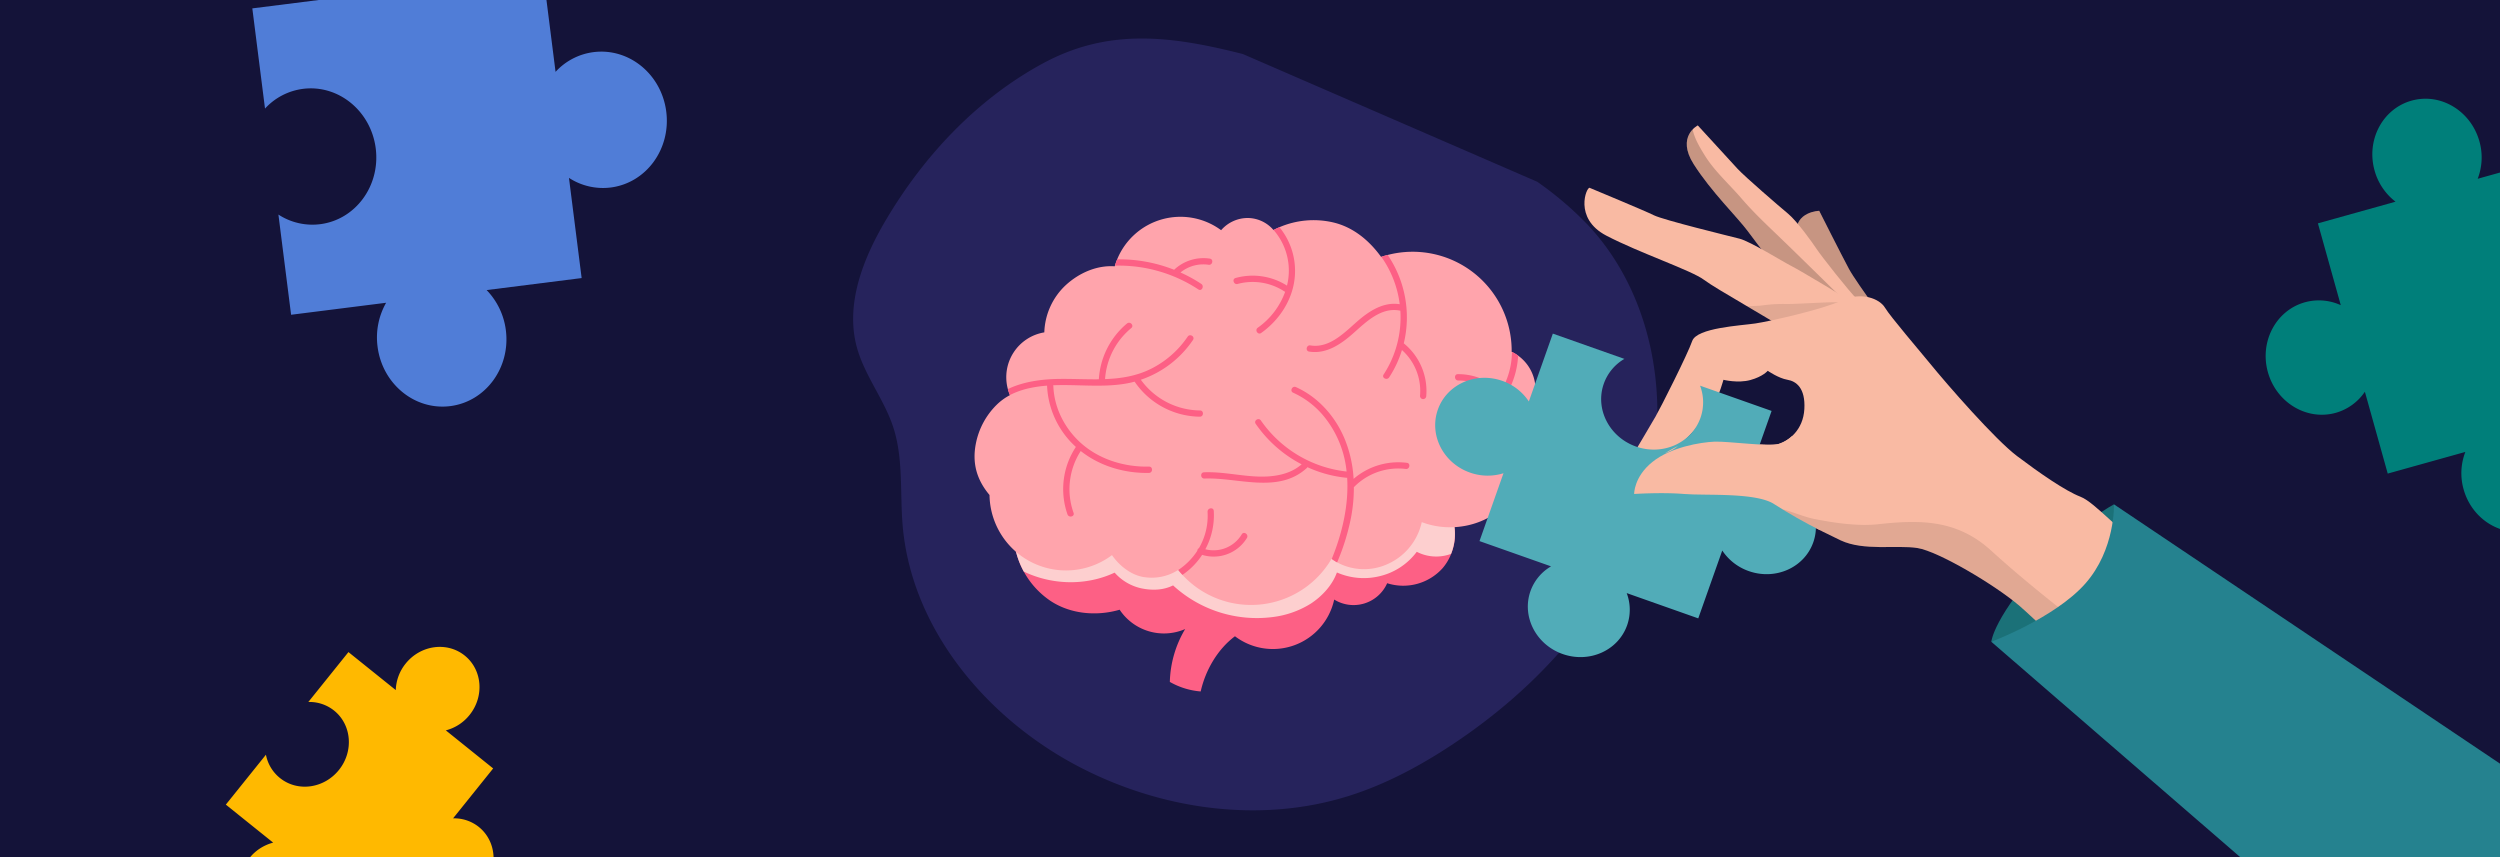
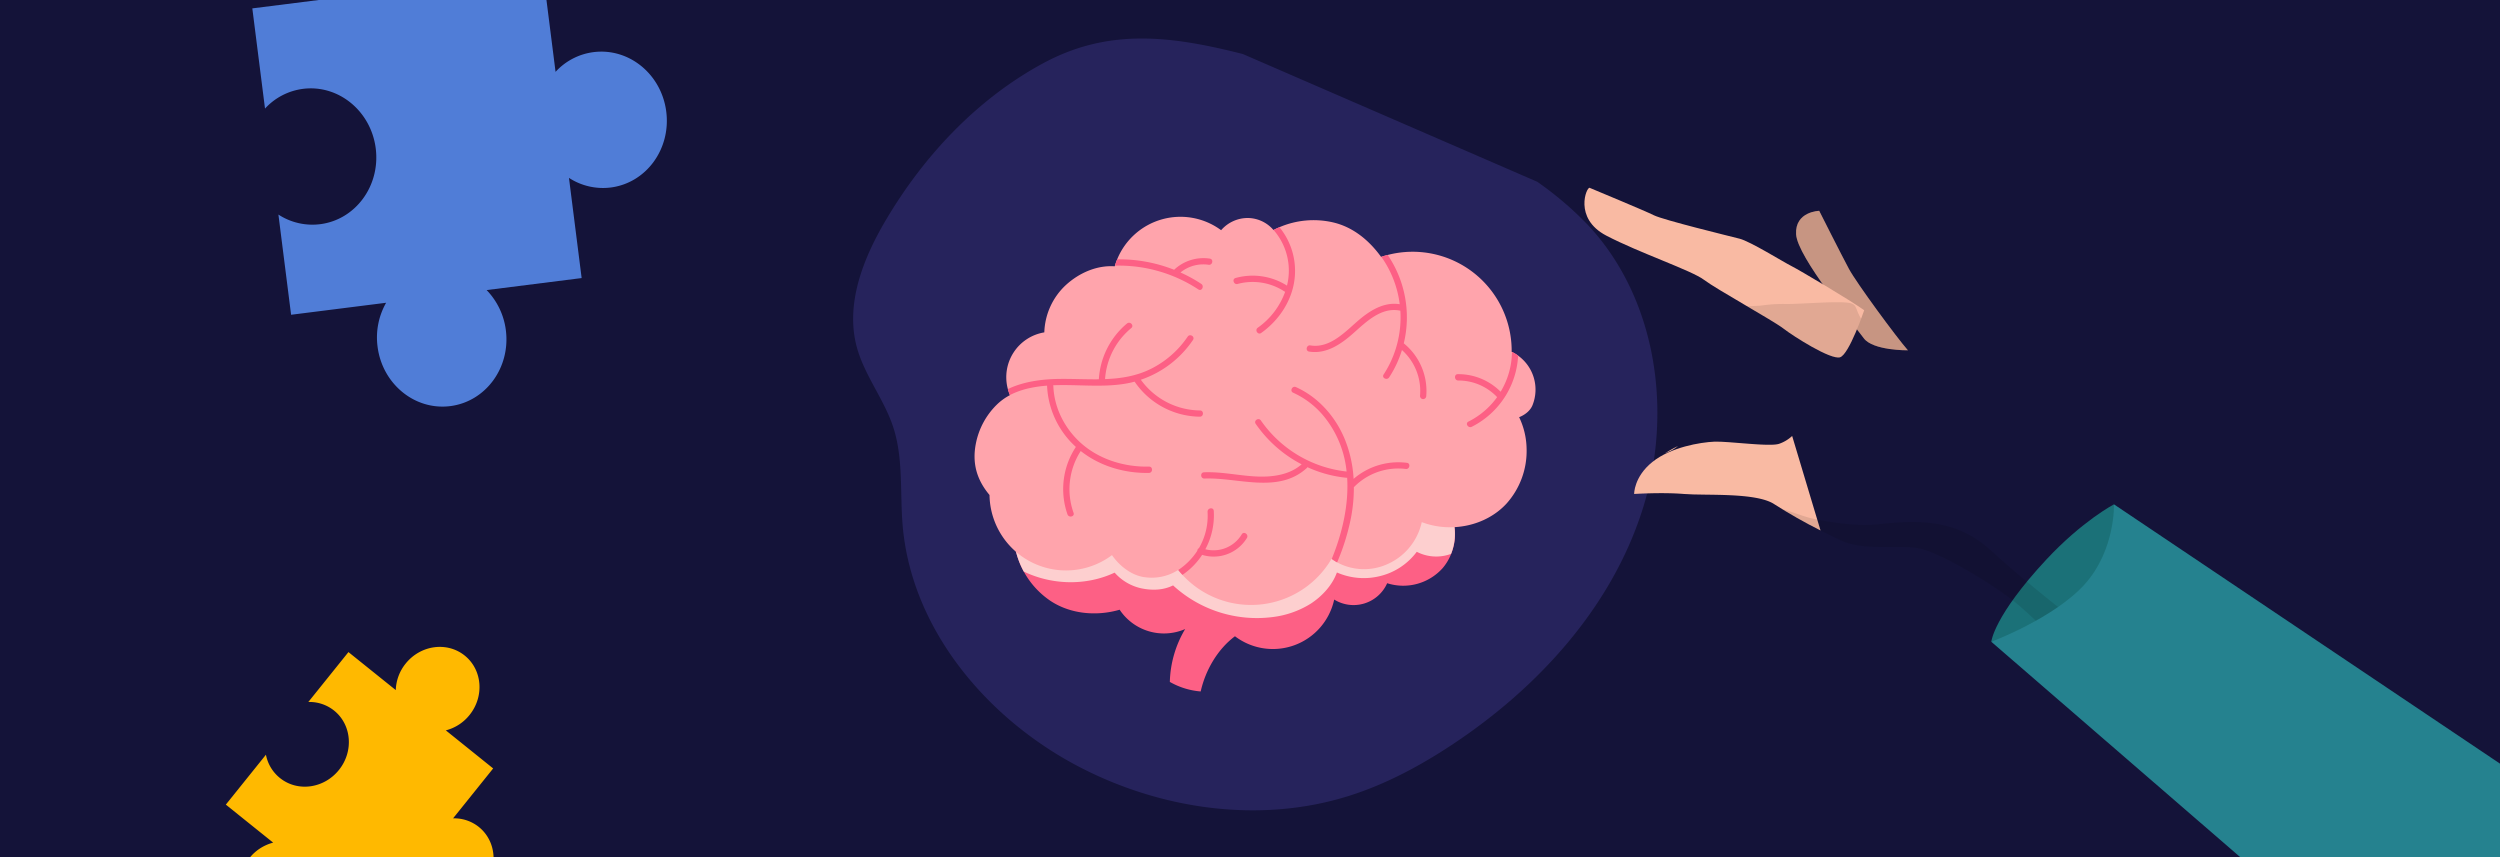
<svg xmlns="http://www.w3.org/2000/svg" viewBox="0 0 1458.54 500">
  <defs>
    <style>.aa3811ca-7503-4807-83a6-edc977e6e05c{fill:none;}.fec4fa0c-0a1f-4755-8807-343033ef06d8{fill:#f9baa3;}.ebae961d-7b53-48e7-8ded-c0a4820755be{isolation:isolate;}.e1963d59-0b12-4ee9-a254-f6d65824011d{clip-path:url(#a4524dac-3c26-4919-9951-5443fa0d137a);}.e860f53d-373d-495d-ab56-c34d30e6fd39{fill:#141339;}.f7053051-1bba-4dfa-8afa-cfd7a19e87e9{fill:#26235c;}.ee65d32f-9163-4162-9e64-e8a77fb30557{fill:#fd6085;}.bdf3acdb-76e2-4283-9d3a-93cfb6626dc1{fill:#fdcfcf;mix-blend-mode:multiply;}.af2fa202-fd70-47dc-9f58-35f15ea4db8b{fill:#ffa4ac;}.b2f2fb42-2c25-435b-9f07-1afd551bd932{fill:#1b7178;}.ba3fefc8-c52d-4a52-af90-db91f6ae410d{opacity:0.2;}.e26ce40d-9a68-4590-80b7-b100fedcb6a9{clip-path:url(#a365a3ae-dae5-48d4-b41a-209992a0a8c5);}.b417be3f-da2a-4c09-8e75-a9eb12fabde2{clip-path:url(#f902de7c-5499-4ba2-810c-aaaae72828a6);}.ae382024-f4ee-4416-92a1-3274ba2b1595{opacity:0.1;}.e91701c4-17b9-4766-9438-6dee5318d510{clip-path:url(#a5c9b086-8012-4d7f-bec2-e59270157a79);}.eeb1457d-c12a-44d4-9877-cfaac3140fd1{fill:#25828f;}.a53c9e30-5bc3-43a7-b7e9-cc814b582b9a{fill:#51acb8;}.e660b6f6-66d4-45e1-a200-2ee28f6c5f71{clip-path:url(#b7ccad10-a1a4-4534-9916-808962192f27);}.f6190783-14a9-4e29-9caa-adc0ea3f644d{fill:#ffb900;}.bd11d9d8-477a-45e8-8766-11ccc626a49d{fill:#507dd7;}.bcd5ab78-c3df-47a9-a7a4-f6b73ef561f9{fill:#007f7a;}</style>
    <clipPath id="a4524dac-3c26-4919-9951-5443fa0d137a">
      <rect class="aa3811ca-7503-4807-83a6-edc977e6e05c" x="-0.72" y="-1.27" width="1459.58" height="501.59" />
    </clipPath>
    <clipPath id="a365a3ae-dae5-48d4-b41a-209992a0a8c5">
-       <path class="fec4fa0c-0a1f-4755-8807-343033ef06d8" d="M1083.59,174.7c-5-4.85-21.31-25.71-23.69-29.35s-11.51-16.35-16.61-20.59-25.15-21.5-29.58-26.29-23.19-25.3-23.19-25.3-12.71,6.36-2.42,22.57,25.67,31.11,31.59,39.14,19.74,25.87,22.74,29.57,27.7,29.48,30.6,28.24S1083.59,174.7,1083.59,174.7Z" />
-     </clipPath>
+       </clipPath>
    <clipPath id="f902de7c-5499-4ba2-810c-aaaae72828a6">
      <path class="fec4fa0c-0a1f-4755-8807-343033ef06d8" d="M1087.59,181c-8.06-5.84-37.93-23.53-42.61-25.88s-23.77-14.25-30.07-15.86-44.48-10.91-50-13.67-35.69-15.22-37.46-16-9.6,17.78,9.67,27.86,49.87,20.36,57,25.79,40.37,23.78,46.35,28.42,27.64,18.37,33,16.79S1087.59,181,1087.59,181Z" />
    </clipPath>
    <clipPath id="a5c9b086-8012-4d7f-bec2-e59270157a79">
      <path class="fec4fa0c-0a1f-4755-8807-343033ef06d8" d="M1125.87,211.91c-5.2-6.41-23-27.13-26.14-32.4s-13.79-9.49-25.14-4.22-42,12.16-50.47,13.42-34.19,2.51-36.86,10.24-18.33,38.75-21.35,44-13.18,22.33-13.18,22.33,15.19,5,28.14-6.55S998,237.1,1000.48,234s5-12.42,5-12.42,8.41,2.13,15.71.14,10.14-5.39,10.14-5.39,6.32,4.37,11.47,5.23,10.58,4.83,9.89,17.09-9.06,18.46-14.81,20.31-29.74-1.63-37.8-1.26-25.31,3.16-36.11,11.87-10.6,18.64-10.6,18.64,16.43-1.05,29,0,42.05-1.05,52.72,5.94,25.25,14.73,38.76,21.1,32.72,2.57,44.85,4.49,45.2,21.48,59.6,33.81,96.23,92.31,96.23,92.31l80.65-65.09s-83.85-49.36-100.41-58.83-32.09-28.72-41-32.14-24.1-14-36.94-23.68S1136.26,224.68,1125.87,211.91Z" />
    </clipPath>
    <clipPath id="b7ccad10-a1a4-4534-9916-808962192f27">
      <path class="aa3811ca-7503-4807-83a6-edc977e6e05c" d="M1045.57,254.35a21.33,21.33,0,0,1-7.67,4.59c-5.75,1.86-29.74-1.63-37.8-1.26s-25.31,3.16-36.11,11.87-10.6,18.64-10.6,18.64,16.43-1.05,29,0,42.05-1.05,52.72,5.94a293.83,293.83,0,0,0,27,15.34Z" />
    </clipPath>
  </defs>
  <title>bcdvnArtboard 2 copy 2</title>
  <g class="ebae961d-7b53-48e7-8ded-c0a4820755be">
    <g id="aabcfb83-dff6-40d6-8f22-5ca36fff4497" data-name="Layer 1">
      <g class="e1963d59-0b12-4ee9-a254-f6d65824011d">
        <rect class="e860f53d-373d-495d-ab56-c34d30e6fd39" x="-5.15" y="-6.74" width="1467.9" height="514.72" />
        <path class="f7053051-1bba-4dfa-8afa-cfd7a19e87e9" d="M499.84,202.38c4.46,16.59,15.94,30.5,21.29,46.83,6,18.38,3.86,38.29,5.51,57.55,5.19,60.2,48.91,112.29,102.42,140.34,48,25.17,105.76,33.54,157.5,17.37,22.16-6.92,42.81-18.08,62.11-31,49.24-32.93,91.38-79.33,109.45-135.74s8.8-123.23-31.7-166.46a197.41,197.41,0,0,0-29.57-25.23L725.12,31.53c-42.19-10.72-78.5-15.25-116.76,5.5S539.19,90.66,517,128.1C503.67,150.57,493.08,177.15,499.84,202.38Z" />
        <path class="ee65d32f-9163-4162-9e64-e8a77fb30557" d="M591.59,315.46a49,49,0,0,0,21.12,35c11.68,7.81,27,9.2,40.51,5.26A31.05,31.05,0,0,0,691.44,367a63.3,63.3,0,0,0-8.94,30.84,43.46,43.46,0,0,0,18,5.57c2.78-12.37,9.81-24.6,20-32.21a36.59,36.59,0,0,0,57.89-21.41,21.45,21.45,0,0,0,30.91-9.53,30.89,30.89,0,0,0,32.31-8.74,29.16,29.16,0,0,0,5-8.34,30.9,30.9,0,0,0-.73-24.89c-26.46-3.53-52-5.31-78.47-8.87-34.5-4.63-69.58-9.24-103.9-3.64C637.86,290,613,300.65,591.59,315.46Z" />
        <path class="bdf3acdb-76e2-4283-9d3a-93cfb6626dc1" d="M591.59,315.46a48.61,48.61,0,0,0,5.71,18c16.45,7.91,36.36,8.42,53,.62a28.88,28.88,0,0,0,16,9.25c6.15,1.22,12.48,1,18.09-1.8a72.24,72.24,0,0,0,58,18.48,54.37,54.37,0,0,0,22.26-7.79c6.64-4.29,12.64-10.78,15.32-18.23a39,39,0,0,0,25.59,2,37.79,37.79,0,0,0,21-14.06,24.82,24.82,0,0,0,20,1.21,30.9,30.9,0,0,0-.73-24.89c-26.46-3.53-52-5.31-78.47-8.87-34.5-4.63-69.58-9.24-103.9-3.64C637.86,290,613,300.65,591.59,315.46Z" />
        <path class="af2fa202-fd70-47dc-9f58-35f15ea4db8b" d="M569.35,258.71c-2.27,11.46.44,21.11,7.95,30.08a44.65,44.65,0,0,0,71.44,35.08c4.15,5.95,10.62,11.24,17.75,12.66a28.77,28.77,0,0,0,20.89-4s0,0,0,0c.78,1,1.59,1.93,2.45,2.83a54.43,54.43,0,0,0,87-9.3s0,0,.06,0a28.28,28.28,0,0,0,3.14,2,33.05,33.05,0,0,0,28.28,1.55,35,35,0,0,0,21.17-25c16.81,6.45,37.36,2.4,49.52-10.89a46,46,0,0,0,11.64-32.07,44,44,0,0,0-4.35-18.25c3.34-1.34,6.45-3.69,7.8-7a24.43,24.43,0,0,0-8.43-28.94,25.15,25.15,0,0,0-3.61-2.16s-.09,0-.12-.06a57.78,57.78,0,0,0-72.4-56.48c-1.25.31-2.49.68-3.7,1.1a.08.08,0,0,0-.08,0c-7-9.68-16.38-17.4-28-20.11a50.53,50.53,0,0,0-31.36,2.83,34.31,34.31,0,0,0-3.42,1.61c-.1-.1-.17-.19-.27-.28a13.13,13.13,0,0,0-1-1.07,20,20,0,0,0-13.88-5.66,20.61,20.61,0,0,0-15.4,7.12,39.89,39.89,0,0,0-60.65,17,37.37,37.37,0,0,0-1.33,3.68c0,.13-.07.27-.11.39-10.42-.7-20.63,3.8-28.37,10.82a39.37,39.37,0,0,0-12.69,27.72A26.51,26.51,0,0,0,588,227a27.93,27.93,0,0,0,1.18,3.48s0,0,0,.06a32.93,32.93,0,0,0-7.79,5.7A43.49,43.49,0,0,0,569.35,258.71Z" />
        <path class="ee65d32f-9163-4162-9e64-e8a77fb30557" d="M763.77,205.12c10.1,1.62,18.7-4.41,25.87-10.78,7.49-6.62,16.35-15.45,27.35-13.07a61.08,61.08,0,0,1-9.77,37.23c-1.28,2,2,3.6,3.26,1.63a62.43,62.43,0,0,0,7.44-15.91,32,32,0,0,1,10.57,26.43,1.89,1.89,0,0,0,1.43,2.17,1.85,1.85,0,0,0,2.15-1.45,35.75,35.75,0,0,0-12.9-30.91.82.82,0,0,0-.19-.09,64.74,64.74,0,0,0-9.39-51.63c-1.25.31-2.49.68-3.7,1.1a60.89,60.89,0,0,1,10.73,27.65c-9.5-1.54-18,4.09-24.87,10.11-7.56,6.61-16.19,15.71-27.26,13.92C762.16,201.14,761.43,204.74,763.77,205.12Z" />
        <path class="ee65d32f-9163-4162-9e64-e8a77fb30557" d="M850.78,222a31.06,31.06,0,0,1,22.67,9.69,46,46,0,0,1-16.75,14.28c-2.11,1.06-.07,4.09,2,3a49.3,49.3,0,0,0,27-41.53,25.15,25.15,0,0,0-3.61-2.16,45.54,45.54,0,0,1-6.6,23.26,34.8,34.8,0,0,0-25-10.25C848.16,218.33,848.42,222,850.78,222Z" />
        <path class="ee65d32f-9163-4162-9e64-e8a77fb30557" d="M588,227a27.93,27.93,0,0,0,1.18,3.48A47.76,47.76,0,0,1,600,226.59,72.19,72.19,0,0,1,610.88,225c0,.07,0,.12,0,.18a51.11,51.11,0,0,0,16.69,35.46.58.58,0,0,0,.12.1,44.58,44.58,0,0,0-4.91,39.33c.78,2.21,4.36,1.35,3.56-.86a41.1,41.1,0,0,1,4.18-36.08c11.19,8.84,25.57,13.06,39.8,12.78,2.35-.06,2.42-3.71.06-3.68-14.48.31-29.31-4.2-40.14-14.09-9.22-8.44-15.24-20.31-15.7-32.88a2,2,0,0,0-.12-.48c13.9-.59,28,1.37,41.82-.88a54.71,54.71,0,0,0,5.71-1.24A46.72,46.72,0,0,0,700,243.11c2.37,0,2.45-3.65.08-3.65a43.05,43.05,0,0,1-34.5-17.92A59.9,59.9,0,0,0,696,198.35c1.33-2-1.8-3.9-3.1-1.94a56.14,56.14,0,0,1-20.71,18.42c-8.74,4.52-18,6-27.48,6.34A42.25,42.25,0,0,1,660,191.41c1.83-1.52-.69-4.17-2.5-2.67a45.92,45.92,0,0,0-16.41,32.54c-7.7.1-15.51-.32-23.19-.21C607.74,221.2,597.05,222.62,588,227Z" />
        <path class="ee65d32f-9163-4162-9e64-e8a77fb30557" d="M687.41,332.55c.78,1,1.59,1.93,2.45,2.83a41.31,41.31,0,0,0,11.49-11.67,22.75,22.75,0,0,0,26.12-9.84c1.21-2-1.74-4.17-3-2.16a19.13,19.13,0,0,1-21.25,8.73,41.9,41.9,0,0,0,4.91-22.39c-.15-2.36-3.76-1.74-3.62.59a37.33,37.33,0,0,1-5,21.11,2,2,0,0,0-1,1.61A38.69,38.69,0,0,1,687.41,332.55Z" />
        <path class="ee65d32f-9163-4162-9e64-e8a77fb30557" d="M650.48,155a84.26,84.26,0,0,1,48.68,13.87c2,1.3,3.6-2,1.65-3.26a84.16,84.16,0,0,0-12.1-6.64,21.09,21.09,0,0,1,16.42-4.5c2.32.35,3.06-3.23.72-3.59A25,25,0,0,0,685,157.39a87.36,87.36,0,0,0-33.2-6.1A37.37,37.37,0,0,0,650.48,155Z" />
        <path class="ee65d32f-9163-4162-9e64-e8a77fb30557" d="M722.05,165.66a33.76,33.76,0,0,1,27.32,4.39,2.75,2.75,0,0,0,.42.16,43.73,43.73,0,0,1-16,21c-1.92,1.37.11,4.41,2,3.05,10.58-7.49,18.36-19.31,19.58-32.39a40.17,40.17,0,0,0-8.9-29.3,34.31,34.31,0,0,0-3.42,1.61c-.1-.1-.17-.19-.27-.28a36,36,0,0,1,8.93,27.93,38.4,38.4,0,0,1-.86,4.81,37.31,37.31,0,0,0-30-4.45C718.59,162.83,719.8,166.29,722.05,165.66Z" />
        <path class="ee65d32f-9163-4162-9e64-e8a77fb30557" d="M702.68,279.19c19.67-.75,43.05,9.06,59.7-6.11a2,2,0,0,0,.39-.52,71.89,71.89,0,0,0,22.75,6.18,1.54,1.54,0,0,0,.43-.05c1,16-2.93,32.68-9,47.42a28.28,28.28,0,0,0,3.14,2,130.26,130.26,0,0,0,8.09-26,94.28,94.28,0,0,0,1.69-17.92c0-.05.11-.05.15-.1a36.11,36.11,0,0,1,30.11-10.49c2.32.32,3-3.28.72-3.58a40,40,0,0,0-31.14,9.36,71.56,71.56,0,0,0-5.39-23.74c-5.49-12.91-15.35-24-28.22-29.79-2.16-1-3.8,2.3-1.66,3.26a49.83,49.83,0,0,1,17.81,13.64,60.1,60.1,0,0,1,13.37,32.34,70.19,70.19,0,0,1-50-29.78c-1.32-1.94-4.38.08-3,2a73.78,73.78,0,0,0,26.77,23.58c-6.71,5.91-16.06,7.36-24.73,7.16-10.79-.27-21.36-2.93-32.2-2.51C700.06,275.63,700.32,279.28,702.68,279.19Z" />
        <path class="b2f2fb42-2c25-435b-9f07-1afd551bd932" d="M1233.32,294.24s-18.36,9.59-39.4,32.16c-30.86,33.12-32.16,48-32.16,48s44.59,3.48,62.61-19.12S1233.32,294.24,1233.32,294.24Z" />
        <path class="fec4fa0c-0a1f-4755-8807-343033ef06d8" d="M1113.11,204.38c-6.6-7.49-30-39.29-34.4-47.47S1061.36,123,1061.36,123s-14.22.33-13.49,13.67S1082,190,1087.34,197.31,1113.11,204.38,1113.11,204.38Z" />
        <path class="ba3fefc8-c52d-4a52-af90-db91f6ae410d" d="M1113.11,204.38c-6.6-7.49-30-39.29-34.4-47.47S1061.36,123,1061.36,123s-14.22.33-13.49,13.67S1082,190,1087.34,197.31,1113.11,204.38,1113.11,204.38Z" />
-         <path class="fec4fa0c-0a1f-4755-8807-343033ef06d8" d="M1083.59,174.7c-5-4.85-21.31-25.71-23.69-29.35s-11.51-16.35-16.61-20.59-25.15-21.5-29.58-26.29-23.19-25.3-23.19-25.3-12.71,6.36-2.42,22.57,25.67,31.11,31.59,39.14,19.74,25.87,22.74,29.57,27.7,29.48,30.6,28.24S1083.59,174.7,1083.59,174.7Z" />
        <g class="e26ce40d-9a68-4590-80b7-b100fedcb6a9">
          <path class="ba3fefc8-c52d-4a52-af90-db91f6ae410d" d="M987.28,70.73c-.73,6.68,3.6,13.9,7,19.44,5.84,9.62,14.49,17.16,21.76,25.63s15.19,15.81,23.24,23.58c7,6.72,31.81,31,36.26,35.51a15.52,15.52,0,0,1,4.41,11.34c-.14,5-5.39,8.78-9.88,8.93-12.2.38-24.39-12-31.87-20-13.88-15-27.27-31-40.19-46.89-8-9.88-18.77-19.83-21.66-32.73-1.44-6.46-.91-18.65,5.76-22.69.21-.12.57-.26.78-.35Z" />
        </g>
        <path class="fec4fa0c-0a1f-4755-8807-343033ef06d8" d="M1087.59,181c-8.06-5.84-37.93-23.53-42.61-25.88s-23.77-14.25-30.07-15.86-44.48-10.91-50-13.67-35.69-15.22-37.46-16-9.6,17.78,9.67,27.86,49.87,20.36,57,25.79,40.37,23.78,46.35,28.42,27.64,18.37,33,16.79S1087.59,181,1087.59,181Z" />
        <g class="b417be3f-da2a-4c09-8e75-a9eb12fabde2">
          <path class="ae382024-f4ee-4416-92a1-3274ba2b1595" d="M1040.71,177.34c9,.23,28.08-1.65,37-.77,6.16.6,4.32,3.36,8,9.19,6.91,11.1-11,24.88-19.86,27.87-8.08,2.74-17.68.11-25.06-3.45-8.25-4-16.84-8.4-23.06-15.29-3.67-4.07-8.82-12.4-1.16-15.34,3.31-1.27,7.89-.89,11.42-1.33A86.41,86.41,0,0,1,1040.71,177.34Z" />
        </g>
-         <path class="fec4fa0c-0a1f-4755-8807-343033ef06d8" d="M1125.87,211.91c-5.2-6.41-23-27.13-26.14-32.4s-13.79-9.49-25.14-4.22-42,12.16-50.47,13.42-34.19,2.51-36.86,10.24-18.33,38.75-21.35,44-13.18,22.33-13.18,22.33,15.19,5,28.14-6.55S998,237.1,1000.48,234s5-12.42,5-12.42,8.41,2.13,15.71.14,10.14-5.39,10.14-5.39,6.32,4.37,11.47,5.23,10.58,4.83,9.89,17.09-9.06,18.46-14.81,20.31-29.74-1.63-37.8-1.26-25.31,3.16-36.11,11.87-10.6,18.64-10.6,18.64,16.43-1.05,29,0,42.05-1.05,52.72,5.94,25.25,14.73,38.76,21.1,32.72,2.57,44.85,4.49,45.2,21.48,59.6,33.81,96.23,92.31,96.23,92.31l80.65-65.09s-83.85-49.36-100.41-58.83-32.09-28.72-41-32.14-24.1-14-36.94-23.68S1136.26,224.68,1125.87,211.91Z" />
        <g class="e91701c4-17b9-4766-9438-6dee5318d510">
          <path class="ae382024-f4ee-4416-92a1-3274ba2b1595" d="M1030.23,296.11c9.49-.78,19.2,4.89,28.51,6.72,11.65,2.29,25.47,4.31,37.21,3,24.47-2.71,45.88-2.64,65.6,15.31,27.47,25,56.91,46.63,86.15,69.59,24.91,19.56,62.76,33.15,65.35,41.16,5.82,18-45.93,29.38-57.11,25-31.11-12.07-58.6-37.52-83.11-59.4-12.64-11.29-24.26-24.45-38.21-34.21a214.11,214.11,0,0,0-41.12-22c-4.47-1.84-76-31.07-66.49-41.15Z" />
        </g>
        <path class="eeb1457d-c12a-44d4-9877-cfaac3140fd1" d="M1233.32,294.24s.9,26.45-16.87,46.41-54.69,33.77-54.69,33.77l251.32,217.45,81.7-122Z" />
-         <path class="a53c9e30-5bc3-43a7-b7e9-cc814b582b9a" d="M857.61,275.71a30.78,30.78,0,0,0,19.55.38l-14,39.59,41.75,14.74a27.3,27.3,0,0,0-12,14.44c-5.22,14.77,3.17,31.2,18.75,36.7s32.42-2,37.63-16.78a27.29,27.29,0,0,0-.25-18.76l41.75,14.75,14-39.59a30.74,30.74,0,0,0,15.46,12c15.57,5.5,32.42-2,37.64-16.77s-3.18-31.2-18.75-36.7a30.81,30.81,0,0,0-19.56-.38l14-39.59L991.84,225a27.29,27.29,0,0,1,.25,18.76C986.87,258.5,970,266,954.45,260.51s-24-21.93-18.75-36.69a27.31,27.31,0,0,1,12-14.44l-41.75-14.75-14,39.59a30.76,30.76,0,0,0-15.45-12c-15.58-5.5-32.43,2-37.64,16.77S842,270.21,857.61,275.71Z" />
        <path class="fec4fa0c-0a1f-4755-8807-343033ef06d8" d="M971.3,264.5a29.31,29.31,0,0,0,7.67-4.25,56.38,56.38,0,0,0-6.1,3.3Z" />
        <g class="e660b6f6-66d4-45e1-a200-2ee28f6c5f71">
          <path class="fec4fa0c-0a1f-4755-8807-343033ef06d8" d="M1045.57,254.35a21.33,21.33,0,0,1-7.67,4.59c-5.75,1.86-29.74-1.63-37.8-1.26s-25.31,3.16-36.11,11.87-10.6,18.64-10.6,18.64,16.43-1.05,29,0,42.05-1.05,52.72,5.94a293.83,293.83,0,0,0,27,15.34Z" />
          <path class="ae382024-f4ee-4416-92a1-3274ba2b1595" d="M1030.23,296.11c9.49-.78,19.2,4.89,28.51,6.72,11.65,2.29,25.47,4.31,37.21,3,24.47-2.71,45.88-2.64,65.6,15.31,27.47,25,56.91,46.63,86.15,69.59,24.91,19.56,62.76,33.15,65.35,41.16,5.82,18-45.93,29.38-57.11,25-31.11-12.07-58.6-37.52-83.11-59.4-12.64-11.29-24.26-24.45-38.21-34.21a214.11,214.11,0,0,0-41.12-22c-4.47-1.84-76-31.07-66.49-41.15Z" />
        </g>
        <path class="f6190783-14a9-4e29-9caa-adc0ea3f644d" d="M182.82,530.6a25.94,25.94,0,0,0,5.76-15.46l27.62,22.18,23.39-29.12a23,23,0,0,0,8.15,13.57c10.3,8.28,25.72,6.18,34.44-4.68s7.45-26.38-2.85-34.65a23,23,0,0,0-15-5l23.39-29.12L260.1,426.11a26,26,0,0,0,13.86-9c8.72-10.86,7.45-26.38-2.85-34.65s-25.72-6.17-34.45,4.69a25.94,25.94,0,0,0-5.76,15.46l-27.61-22.18-23.4,29.12a23,23,0,0,1,15,5c10.3,8.27,11.58,23.78,2.85,34.65s-24.14,13-34.44,4.68a23,23,0,0,1-8.15-13.57l-23.4,29.12,27.62,22.18a26.06,26.06,0,0,0-13.86,9c-8.72,10.87-7.44,26.38,2.85,34.65S174.1,541.47,182.82,530.6Z" />
        <path class="bd11d9d8-477a-45e8-8766-11ccc626a49d" d="M295.13,192.71a41,41,0,0,0-11.23-23.48l55.44-7-7.4-58.46a36.38,36.38,0,0,0,24.33,5.63C377,106.76,391.47,87,388.71,65.16S367,27.8,346.28,30.41a36.32,36.32,0,0,0-22.16,11.51l-7.4-58.46-55.44,7a40.92,40.92,0,0,0,5-25.54c-2.76-21.8-21.75-37.36-42.43-34.74s-35.2,22.41-32.44,44.22A40.94,40.94,0,0,0,202.65-2.11l-55.44,7,7.4,58.46a36.32,36.32,0,0,1,22.16-11.51c20.68-2.62,39.68,12.94,42.44,34.75s-11.77,41.6-32.45,44.21a36.32,36.32,0,0,1-24.33-5.62l7.4,58.46,55.44-7a41,41,0,0,0-5,25.54C223,224,242,239.55,262.68,236.93S297.89,214.52,295.13,192.71Z" />
-         <path class="bcd5ab78-c3df-47a9-a7a4-f6b73ef561f9" d="M1385.37,99.5a34.46,34.46,0,0,0,12.22,18.17l-45.28,12.64,13.34,47.74a30.57,30.57,0,0,0-20.94-1.69c-16.89,4.71-26.55,23-21.58,40.78s22.7,28.42,39.58,23.71a30.56,30.56,0,0,0,17-12.3l13.33,47.75,45.28-12.64a34.45,34.45,0,0,0-1,21.87c5,17.81,22.7,28.42,39.58,23.71s26.55-23,21.58-40.79a34.46,34.46,0,0,0-12.23-18.16l45.28-12.64-13.33-47.75a30.59,30.59,0,0,1-17,12.3c-16.89,4.71-34.61-5.9-39.58-23.71s4.68-36.07,21.57-40.78a30.57,30.57,0,0,1,20.94,1.69l-13.33-47.74-45.28,12.64a34.46,34.46,0,0,0,1-21.87c-5-17.81-22.69-28.43-39.58-23.71S1380.39,81.69,1385.37,99.5Z" />
      </g>
    </g>
  </g>
</svg>